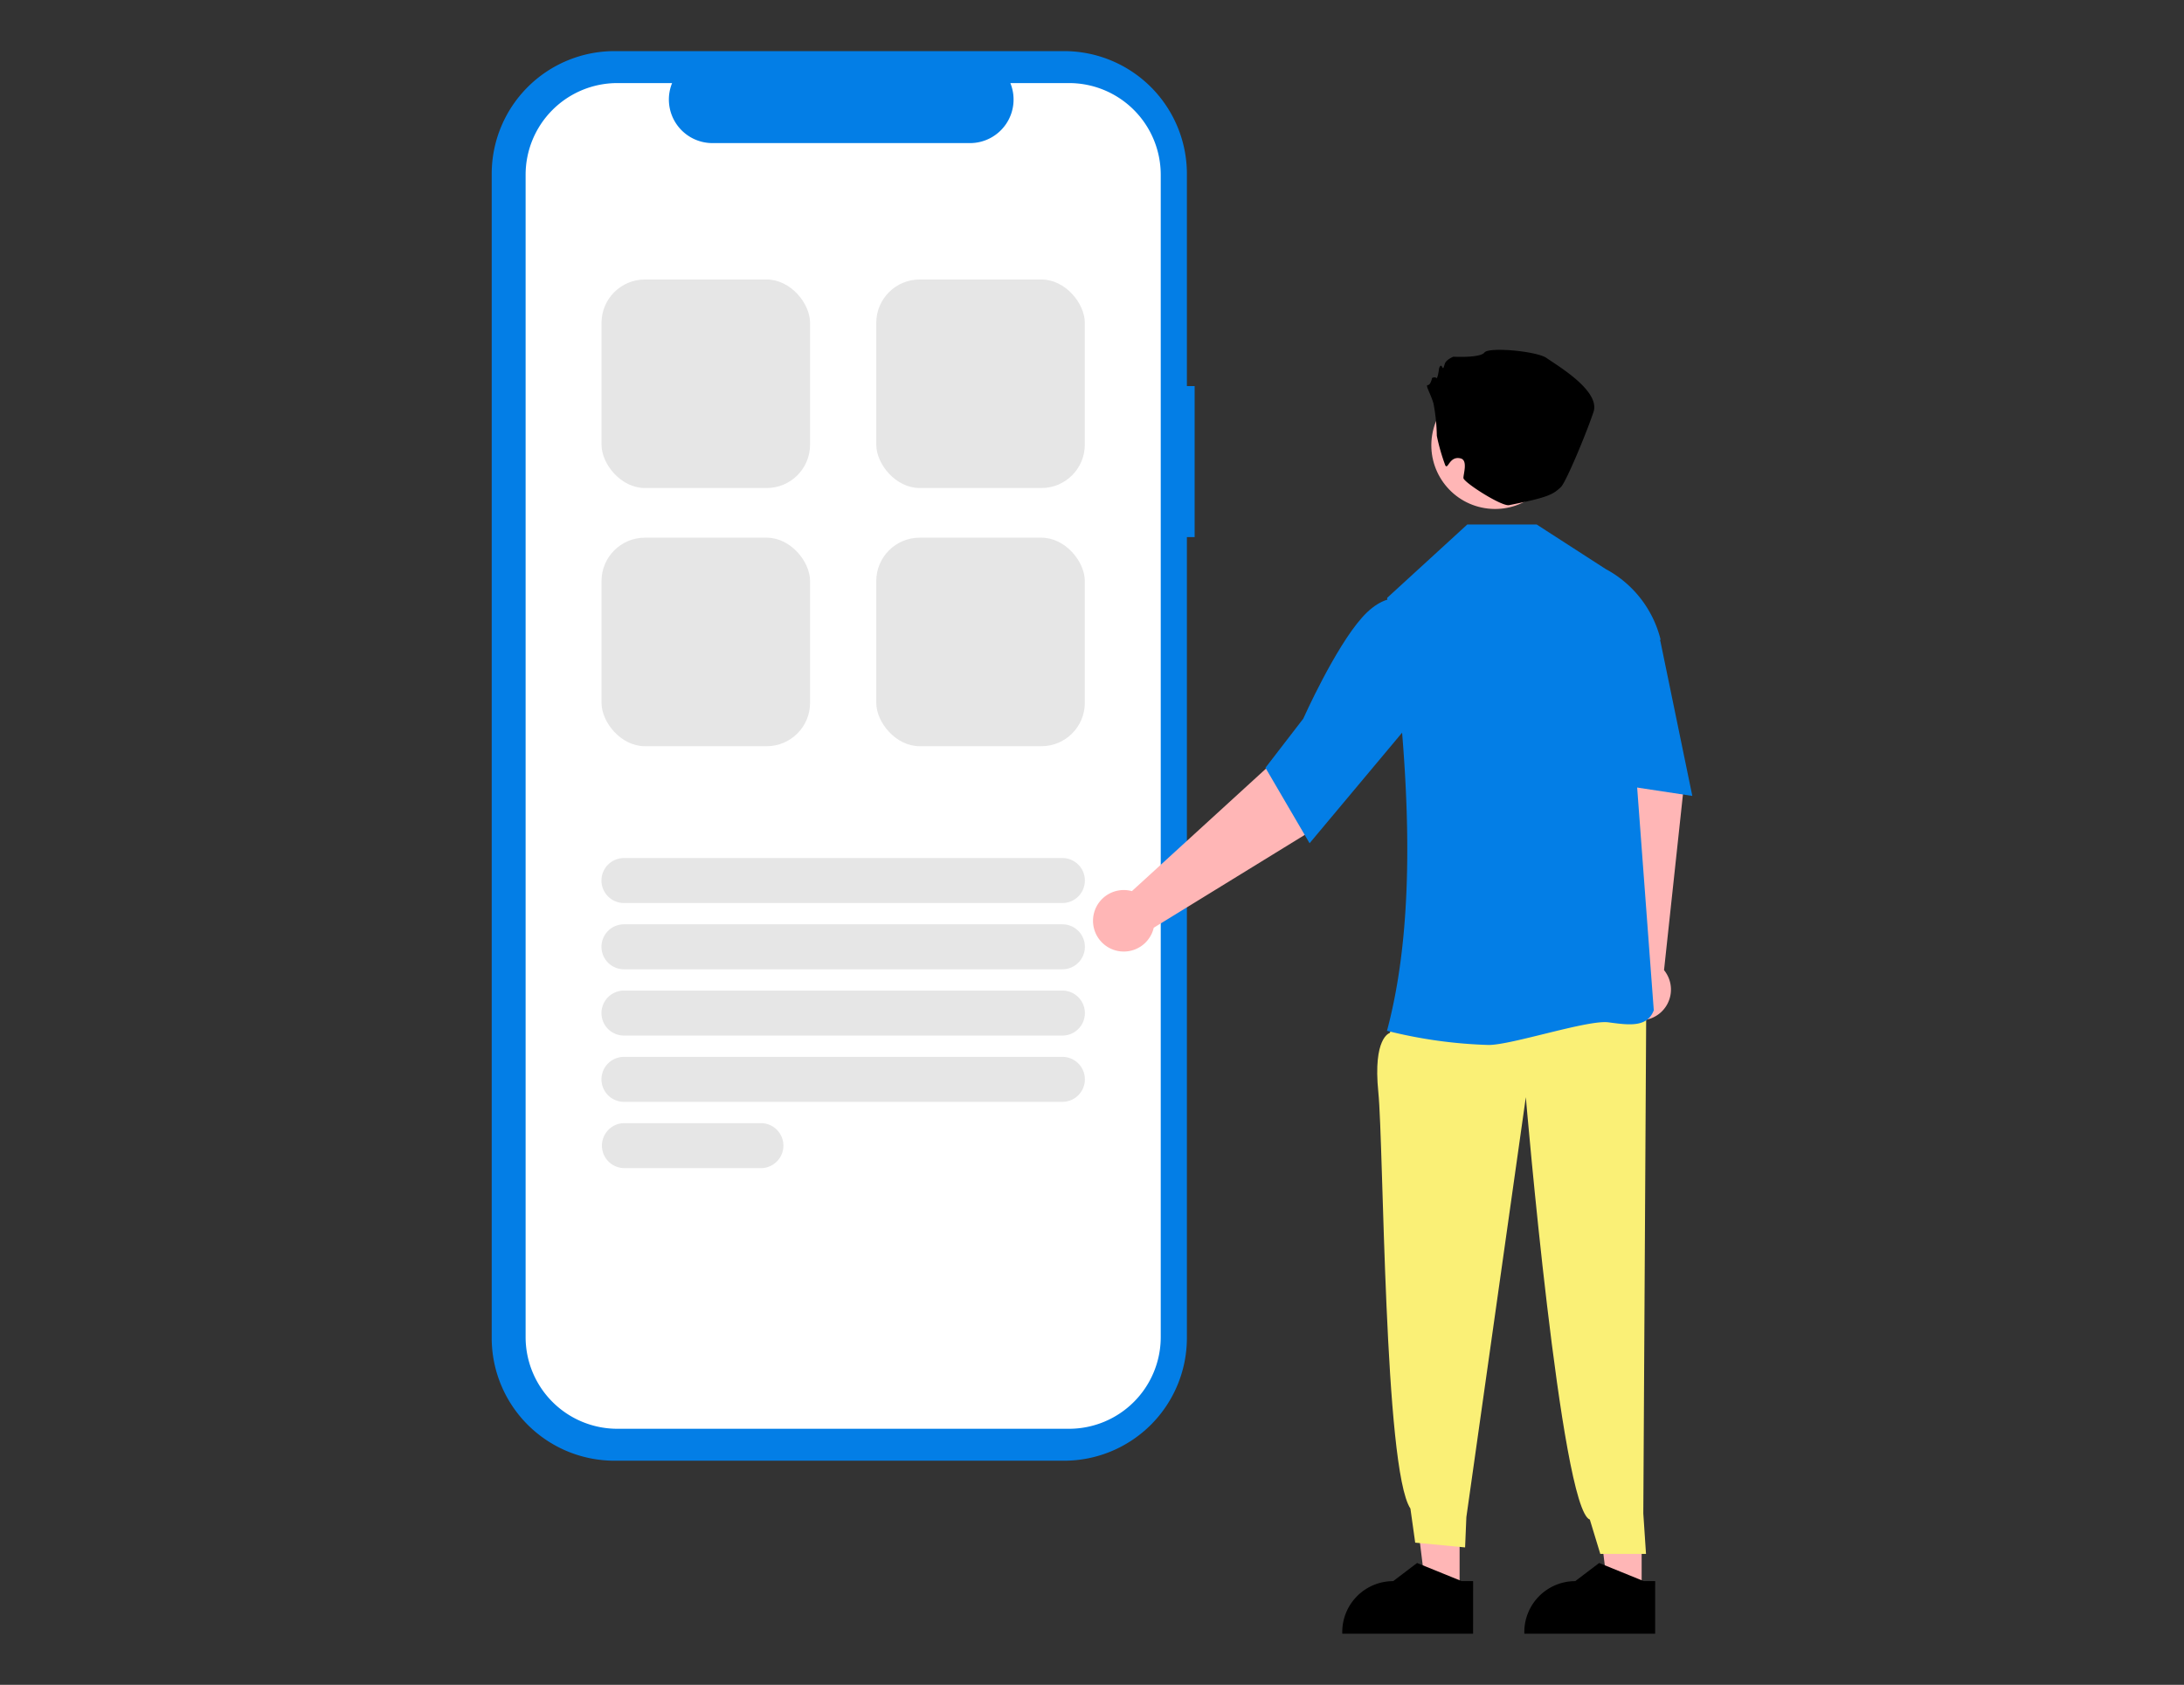
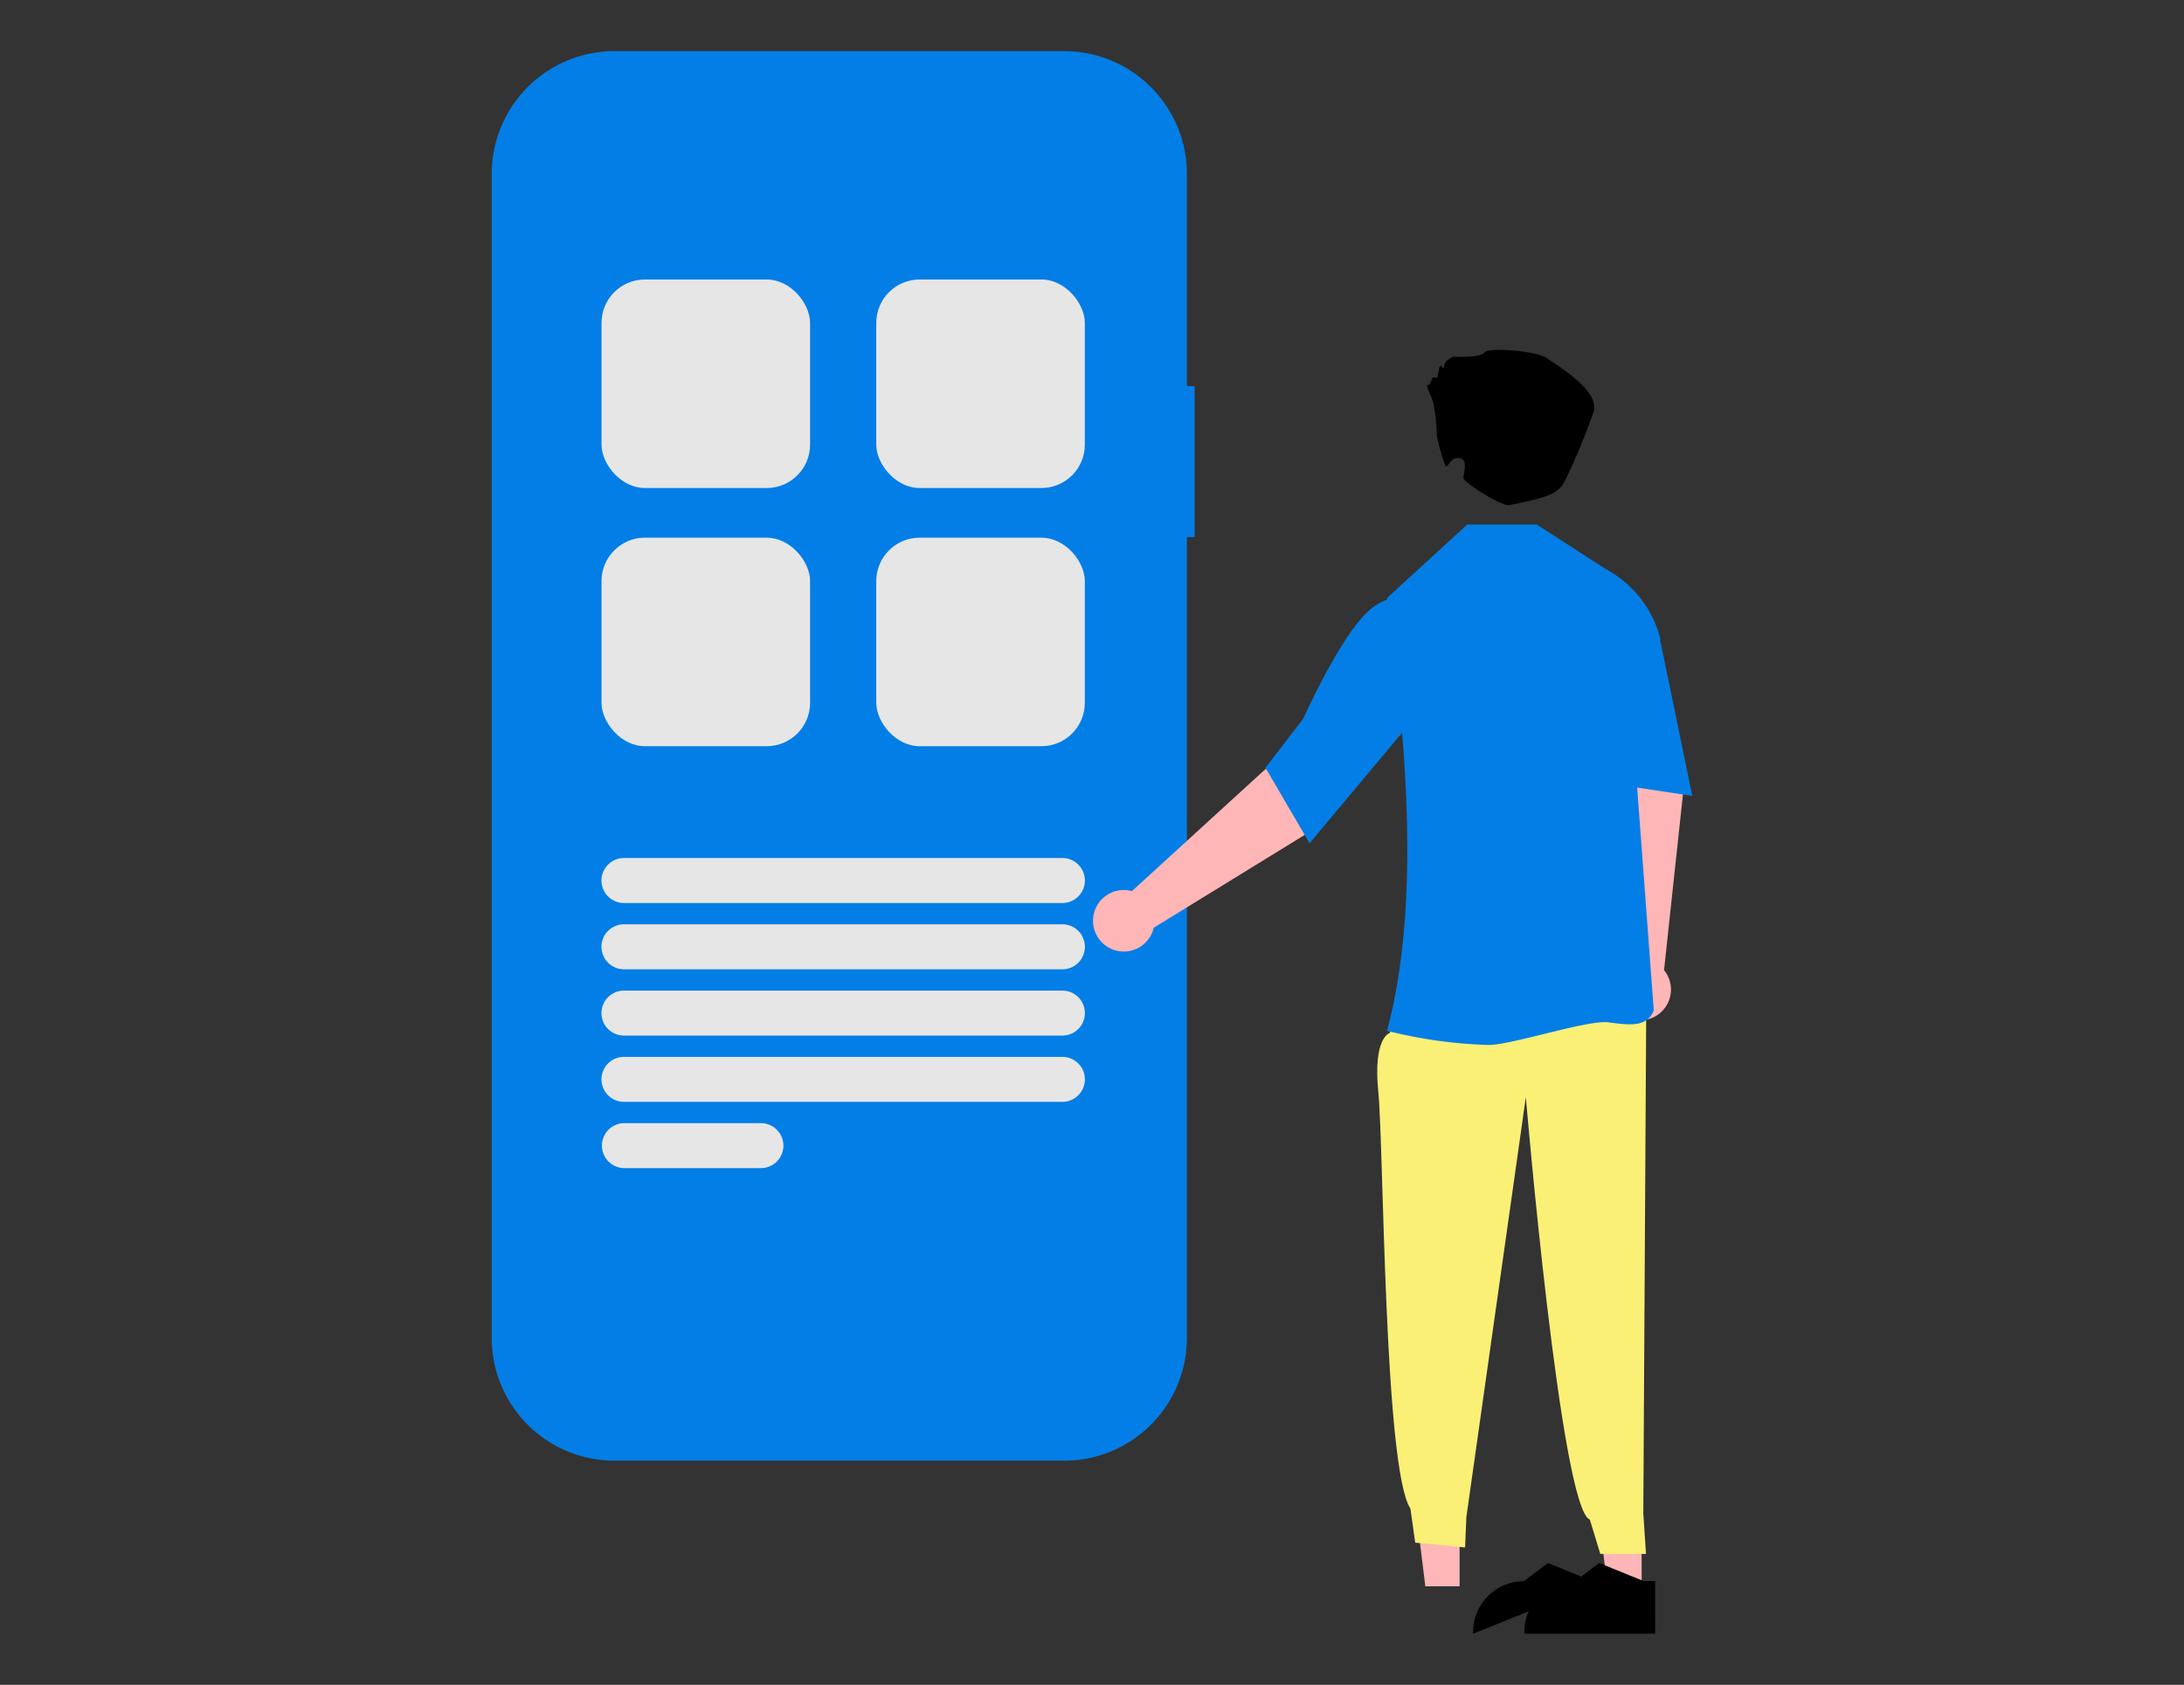
<svg xmlns="http://www.w3.org/2000/svg" width="302" height="233" viewBox="0 0 302 233">
  <rect x="0" y="0" width="302" height="233" fill="#333333" stroke="none" />
  <defs>
    <clipPath id="clip-Suppliers">
      <rect width="302" height="233" />
    </clipPath>
  </defs>
  <g id="Suppliers" clip-path="url(#clip-Suppliers)">
    <g id="Group_2687" data-name="Group 2687" transform="translate(-17146 -1109)">
      <rect id="Rectangle_695" data-name="Rectangle 695" width="302" height="233" transform="translate(17146 1109)" fill="none" />
      <g id="Group_2662" data-name="Group 2662" transform="translate(463.427 -241.932)">
        <path id="Path_3744" data-name="Path 3744" d="M501.86,220.669h-1.071V191.328a16.982,16.982,0,0,0-16.982-16.982H421.641a16.982,16.982,0,0,0-16.982,16.982V352.3a16.982,16.982,0,0,0,16.982,16.982h62.165A16.982,16.982,0,0,0,500.788,352.3V241.555h1.071Z" transform="translate(16345.906 1183.655)" fill="#037ee6" />
-         <path id="Path_3745" data-name="Path 3745" d="M490.043,184h-8.115a6.025,6.025,0,0,1-5.579,8.3H440.736a6.025,6.025,0,0,1-5.579-8.3h-7.579A12.682,12.682,0,0,0,414.9,196.679V357.415A12.682,12.682,0,0,0,427.578,370.1h62.464a12.682,12.682,0,0,0,12.682-12.682h0V196.679A12.682,12.682,0,0,0,490.043,184Z" transform="translate(16340.354 1178.421)" fill="#fff" />
        <g id="Group_2663" data-name="Group 2663" transform="translate(16833.715 1399.319)">
          <path id="Path_3756" data-name="Path 3756" d="M487.774,514.57h-4.74l-2.255-18.281h7Z" transform="translate(-411.911 -343.585)" fill="#ffb6b6" />
          <path id="Path_3757" data-name="Path 3757" d="M752.791,713.315H734.7v-.229a7.044,7.044,0,0,1,7.043-7.043h0l3.305-2.508,6.167,2.508h1.58Z" transform="translate(-675.062 -535.771)" />
          <path id="Path_3758" data-name="Path 3758" d="M759.7,478.941l-2.091-25.487-1.642-9.566,9.194-2.031,3.051,13.1-2.658,24.694a4.252,4.252,0,1,1-5.854-.707Z" transform="translate(-686.596 -393.875)" fill="#ffb6b6" />
          <path id="Path_3759" data-name="Path 3759" d="M432.774,514.57h-4.74l-2.255-18.281h7Z" transform="translate(-382.085 -343.585)" fill="#ffb6b6" />
          <path id="Path_3760" data-name="Path 3760" d="M694.073,534.8l-2.1,3.634s-2.309.631-1.554,8.156.787,52.114,4.439,57.6l.661,4.712,6.9.659.174-4.181,8.224-58.081s4.843,57.017,8.85,58.412l1.447,4.75,6.321,0-.373-5.6.408-70.657Z" transform="translate(-650.97 -443.952)" fill="#faf076" />
          <path id="Path_3761" data-name="Path 3761" d="M693.365,459.846l-.145-.037c4.337-16.221,3.086-37.225.024-59.78v-.093l11.07-10.139h9.613l9.529,6.15a15.217,15.217,0,0,1,7.574,9.669l.01.046-3.775,13.176,2.844,38.1,0,.044-.016.041c-.92,2.333-3.386,2-6.242,1.616s-13.355,3.13-16.576,3.13A65.173,65.173,0,0,1,693.365,459.846Z" transform="translate(-652.571 -365.644)" fill="#037ee6" />
          <path id="Path_3762" data-name="Path 3762" d="M753.58,412.321l4.13-1.8,5.441,6.671,4.41,21.376-15.106-2.289Z" transform="translate(-684.692 -376.885)" fill="#037ee6" />
          <path id="Path_3763" data-name="Path 3763" d="M609.79,471.651l18.878-17.25,6.561-7.153,7.232,6.029L633.97,463.7l-21.157,13.01a4.253,4.253,0,1,1-3.023-5.063Z" transform="translate(-604.418 -396.798)" fill="#ffb6b6" />
          <path id="Path_3764" data-name="Path 3764" d="M656.5,435.487l5.229-6.79c.043-.1,4.381-9.791,8.141-14,3.857-4.321,6.894-2.111,6.924-2.087l.076.057.21,15.955-14.478,17.3Z" transform="translate(-632.658 -377.696)" fill="#037ee6" />
-           <circle id="Ellipse_263" data-name="Ellipse 263" cx="8.812" cy="8.812" r="8.812" transform="translate(45.483 20.474) rotate(-80.783)" fill="#ffb6b6" />
          <path id="Path_3765" data-name="Path 3765" d="M706.67,348.915a25.633,25.633,0,0,0-.462-4.469c-.392-1.371-1.175-2.546-.783-2.546s.587-.979.587-.979.392-.2.587,0,.392-1.371.392-1.371.2-.587.392-.2.2.2.392-.392,1.175-.979,1.175-.979,3.721.2,4.308-.587,7.245-.2,8.616.783,7.441,4.5,6.462,7.441-3.8,9.7-4.5,10.379c-1.117,1.072-1.89,1.459-7.175,2.51-1.034.206-6.313-3.17-6.313-3.758s.636-2.45-.387-2.706c-1.546-.387-1.72,1.568-2.112.981A27.987,27.987,0,0,1,706.67,348.915Z" transform="translate(-659.131 -337.034)" />
-           <path id="Path_3766" data-name="Path 3766" d="M697.791,713.315H679.7v-.229a7.044,7.044,0,0,1,7.043-7.043h0l3.305-2.508,6.167,2.508h1.58Z" transform="translate(-645.238 -535.771)" />
+           <path id="Path_3766" data-name="Path 3766" d="M697.791,713.315v-.229a7.044,7.044,0,0,1,7.043-7.043h0l3.305-2.508,6.167,2.508h1.58Z" transform="translate(-645.238 -535.771)" />
        </g>
        <g id="Group_2657" data-name="Group 2657" transform="translate(16765.75 1469.593)">
          <path id="Path_3661" data-name="Path 3661" d="M614.647,463.622H554.134a3.11,3.11,0,1,1,0-6.219h60.514a3.11,3.11,0,1,1,0,6.219Z" transform="translate(-550.975 -457.403)" fill="#e6e6e6" />
          <path id="Path_3662" data-name="Path 3662" d="M614.647,491.622H554.134a3.11,3.11,0,1,1,0-6.219h60.514a3.11,3.11,0,1,1,0,6.219Z" transform="translate(-550.975 -476.238)" fill="#e6e6e6" />
          <path id="Path_3663" data-name="Path 3663" d="M614.647,519.622H554.134a3.11,3.11,0,1,1,0-6.219h60.514a3.11,3.11,0,1,1,0,6.219Z" transform="translate(-550.975 -495.072)" fill="#e6e6e6" />
          <path id="Path_3664" data-name="Path 3664" d="M614.647,547.622H554.134a3.11,3.11,0,1,1,0-6.219h60.514a3.11,3.11,0,1,1,0,6.219Z" transform="translate(-550.975 -513.907)" fill="#e6e6e6" />
          <path id="Path_3665" data-name="Path 3665" d="M573.071,575.622H554.085a3.11,3.11,0,0,1,0-6.219h18.986a3.11,3.11,0,0,1,0,6.219Z" transform="translate(-550.975 -532.741)" fill="#e6e6e6" />
        </g>
        <rect id="Rectangle_1807" data-name="Rectangle 1807" width="28.838" height="28.838" rx="6" transform="translate(16765.75 1389.584)" fill="#e6e6e6" />
        <rect id="Rectangle_1810" data-name="Rectangle 1810" width="28.838" height="28.838" rx="6" transform="translate(16765.75 1425.289)" fill="#e6e6e6" />
        <rect id="Rectangle_1808" data-name="Rectangle 1808" width="28.838" height="28.838" rx="6" transform="translate(16803.742 1389.584)" fill="#e6e6e6" />
        <rect id="Rectangle_1809" data-name="Rectangle 1809" width="28.838" height="28.838" rx="6" transform="translate(16803.742 1425.289)" fill="#e6e6e6" />
      </g>
    </g>
  </g>
</svg>